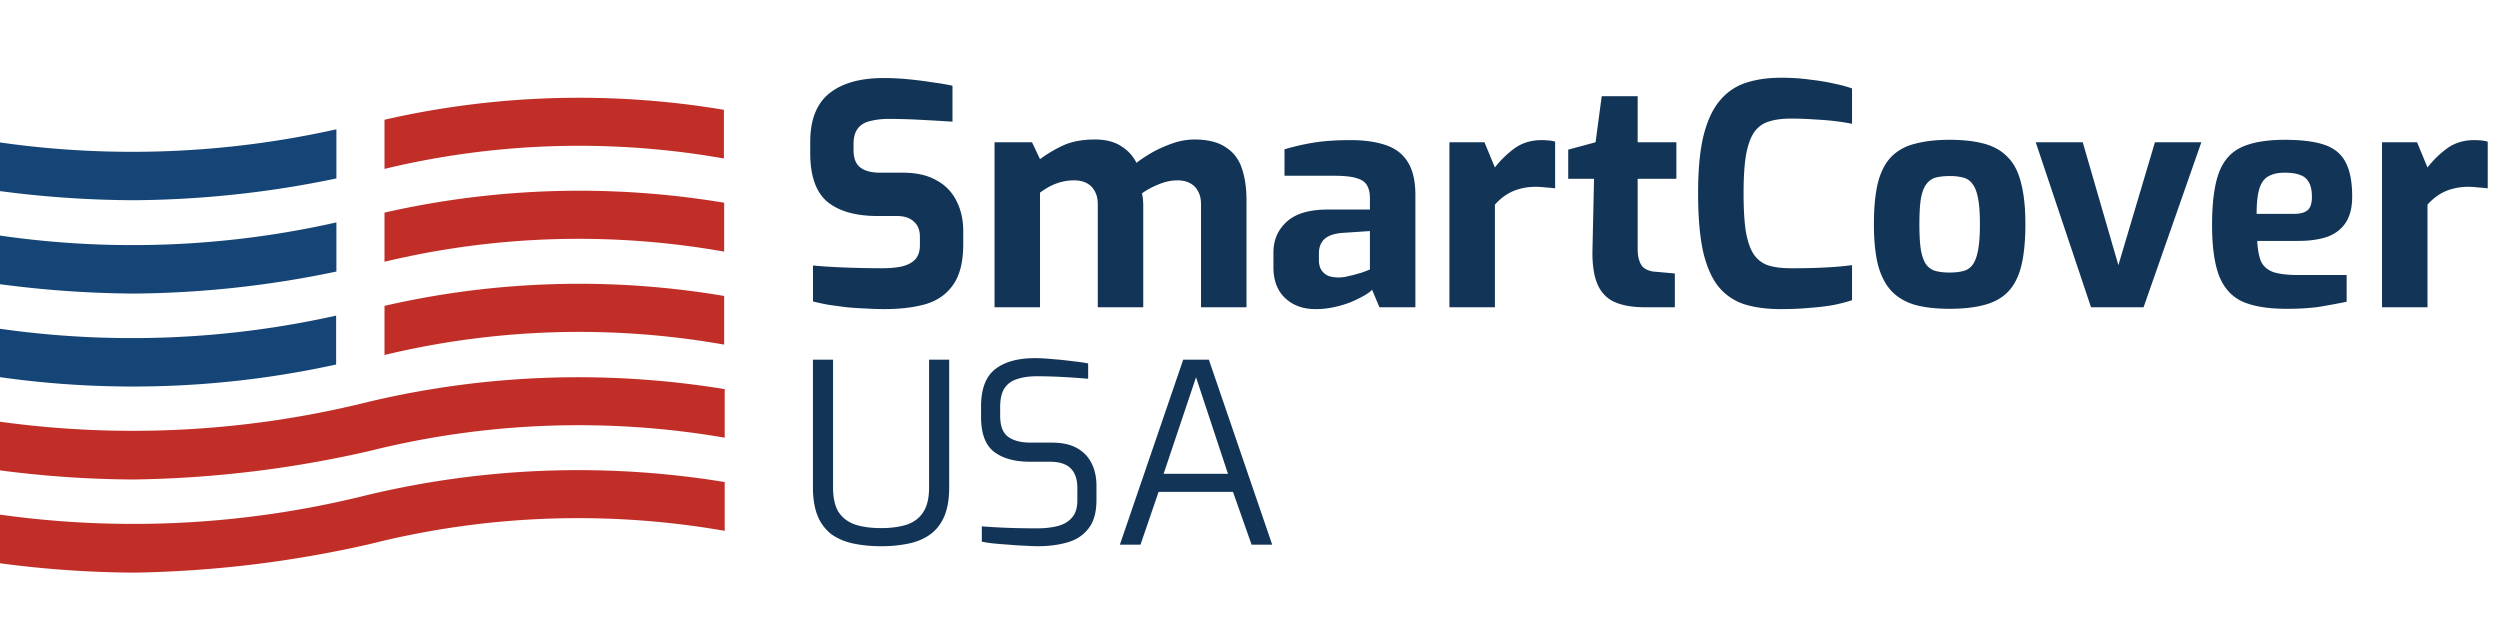
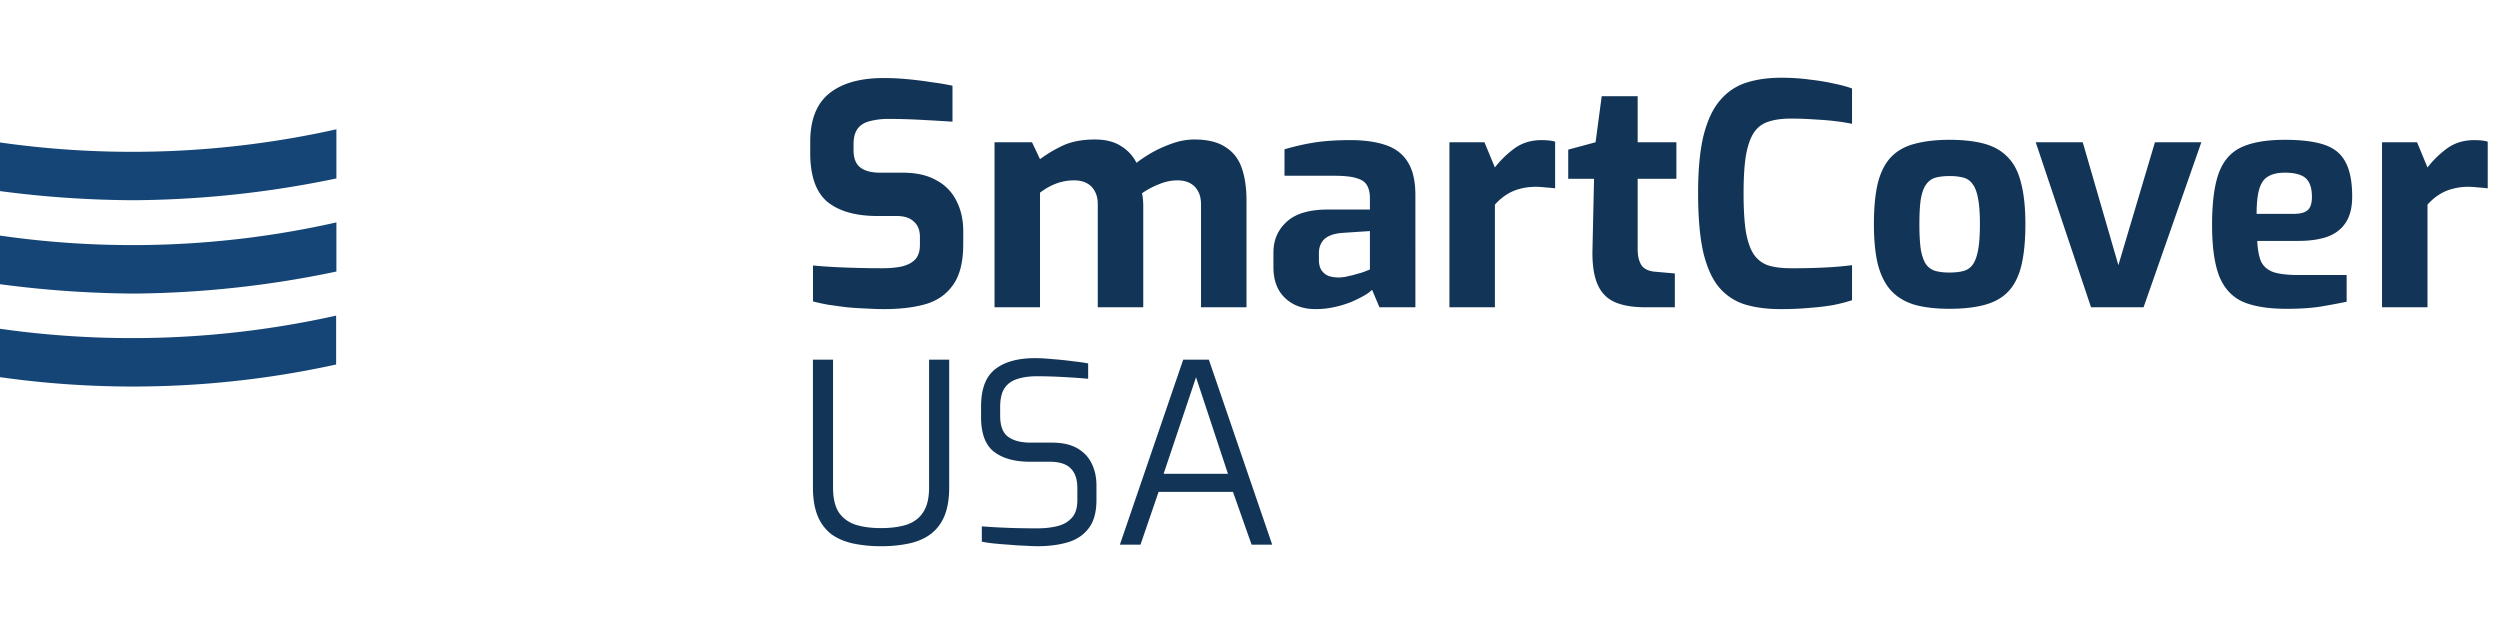
<svg xmlns="http://www.w3.org/2000/svg" width="179" height="45" fill="none">
  <path d="M63.314 22.132c-.425 0-.865-.015-1.32-.044-.44-.015-.895-.044-1.364-.088a96.68 96.68 0 01-1.298-.176 14.69 14.69 0 01-1.122-.242v-2.574c.44.044.939.08 1.496.11s1.137.051 1.738.066c.601.015 1.173.022 1.716.022.557 0 1.034-.044 1.43-.132.41-.103.726-.271.946-.506.22-.25.33-.587.33-1.012v-.594c0-.484-.147-.85-.44-1.1-.279-.264-.682-.396-1.21-.396H62.83c-1.555 0-2.75-.337-3.586-1.012-.821-.69-1.232-1.855-1.232-3.498v-.792c0-1.584.455-2.743 1.364-3.476.91-.733 2.207-1.1 3.894-1.1.601 0 1.195.03 1.782.088.601.059 1.173.132 1.716.22a16.73 16.73 0 011.43.242v2.574a182.57 182.57 0 00-2.266-.132 42.959 42.959 0 00-2.288-.066 5.34 5.34 0 00-1.342.154c-.381.088-.675.264-.88.528-.205.264-.308.638-.308 1.122v.44c0 .572.161.983.484 1.232.323.25.8.374 1.43.374h1.606c.983 0 1.79.183 2.42.55a3.305 3.305 0 011.43 1.474c.323.63.484 1.35.484 2.156v.924c0 1.276-.242 2.251-.726 2.926-.47.675-1.13 1.137-1.98 1.386-.836.235-1.819.352-2.948.352zM71.209 22V10.186h2.684l.572 1.21a9.475 9.475 0 011.672-.99c.616-.279 1.371-.418 2.266-.418.748 0 1.364.154 1.848.462.499.308.873.711 1.122 1.21.337-.264.726-.52 1.166-.77.455-.25.939-.462 1.452-.638a4.66 4.66 0 011.518-.264c.953 0 1.701.183 2.244.55.557.352.946.858 1.166 1.518.22.645.33 1.408.33 2.288V22h-3.256v-7.37c0-.381-.073-.697-.22-.946a1.346 1.346 0 00-.572-.572c-.25-.132-.55-.198-.902-.198-.44 0-.887.095-1.342.286-.44.176-.836.389-1.188.638a4.573 4.573 0 01.088.858V22h-3.256v-7.37c0-.381-.073-.697-.22-.946a1.346 1.346 0 00-.572-.572c-.25-.132-.55-.198-.902-.198a3.72 3.72 0 00-.902.11c-.279.073-.55.176-.814.308-.25.132-.491.286-.726.462V22H71.21zm22.983.132c-.895 0-1.621-.264-2.178-.792-.558-.528-.836-1.261-.836-2.2v-1.056c0-.895.315-1.628.946-2.2.63-.587 1.613-.88 2.948-.88h3.014v-.814c0-.367-.066-.667-.198-.902-.132-.25-.382-.425-.748-.528-.352-.117-.895-.176-1.628-.176H91.97v-1.892a16.59 16.59 0 011.98-.462c.762-.132 1.679-.198 2.75-.198.982 0 1.818.117 2.508.352.704.235 1.232.638 1.584 1.21.366.572.55 1.364.55 2.376V22h-2.574l-.528-1.254c-.103.117-.279.25-.528.396-.25.147-.558.3-.924.462a7.383 7.383 0 01-1.21.374 6.08 6.08 0 01-1.386.154zm1.65-2.266c.146 0 .308-.015.484-.044l.572-.132c.205-.059.388-.11.55-.154.176-.059.315-.11.418-.154.117-.044.19-.073.22-.088v-2.75l-1.98.132c-.572.044-.998.19-1.276.44-.264.25-.396.587-.396 1.012v.484c0 .293.058.535.176.726.132.19.3.33.506.418.22.073.462.11.726.11zM103.779 22V10.186h2.508l.748 1.804a7.107 7.107 0 011.43-1.386c.543-.381 1.181-.572 1.914-.572.162 0 .323.007.484.022.176.015.338.044.484.088v3.344a9.608 9.608 0 00-.704-.066 5.498 5.498 0 00-.682-.044c-.425 0-.814.051-1.166.154a3.224 3.224 0 00-.946.418c-.278.176-.55.41-.814.704V22h-3.256zm14.006 0c-.909 0-1.65-.132-2.222-.396-.557-.264-.961-.704-1.21-1.32-.249-.616-.359-1.445-.33-2.486l.11-4.994h-1.848v-2.09l1.958-.528.44-3.3h2.574v3.3h2.772v2.618h-2.772v4.972c0 .323.029.587.088.792.059.205.139.374.242.506.117.117.249.205.396.264.147.059.293.095.44.11l1.496.132V22h-2.134zm9.695.132c-.954 0-1.797-.11-2.53-.33a3.954 3.954 0 01-1.848-1.21c-.499-.587-.88-1.423-1.144-2.508-.25-1.1-.374-2.523-.374-4.268 0-1.687.132-3.065.396-4.136.278-1.085.674-1.921 1.188-2.508a4.032 4.032 0 011.87-1.254c.733-.235 1.562-.352 2.486-.352.733 0 1.415.044 2.046.132.645.073 1.224.169 1.738.286.513.103.946.22 1.298.352v2.53a12.78 12.78 0 00-1.078-.176c-.44-.059-.946-.103-1.518-.132a23.563 23.563 0 00-1.804-.066c-.616 0-1.144.073-1.584.22-.426.132-.77.389-1.034.77-.25.367-.44.902-.572 1.606-.118.704-.176 1.62-.176 2.75 0 1.085.051 1.98.154 2.684.117.704.3 1.254.55 1.65.249.381.586.653 1.012.814.44.147.99.22 1.65.22a44.35 44.35 0 002.706-.066 23.877 23.877 0 001.694-.154v2.508c-.396.132-.851.25-1.364.352-.514.088-1.078.154-1.694.198-.616.059-1.306.088-2.068.088zm12.104-.022c-.968 0-1.797-.095-2.486-.286-.69-.205-1.254-.543-1.694-1.012-.426-.47-.741-1.093-.946-1.87-.191-.777-.286-1.738-.286-2.882 0-1.203.095-2.193.286-2.97.205-.792.52-1.408.946-1.848.44-.455 1.004-.77 1.694-.946.704-.19 1.532-.286 2.486-.286.982 0 1.818.095 2.508.286.689.19 1.246.513 1.672.968.44.44.755 1.056.946 1.848.205.777.308 1.76.308 2.948 0 1.173-.096 2.156-.286 2.948-.191.777-.499 1.393-.924 1.848-.426.455-.99.777-1.694.968-.69.19-1.533.286-2.53.286zm0-2.596c.396 0 .726-.037.99-.11a1.16 1.16 0 00.66-.44c.176-.235.308-.587.396-1.056.088-.47.132-1.085.132-1.848 0-.777-.044-1.393-.132-1.848-.088-.47-.22-.814-.396-1.034a1.126 1.126 0 00-.66-.462 3.767 3.767 0 00-.99-.11c-.382 0-.712.037-.99.11a1.218 1.218 0 00-.66.462c-.176.22-.308.565-.396 1.034-.074.455-.11 1.07-.11 1.848 0 .763.036 1.379.11 1.848.088.47.22.821.396 1.056.176.22.396.367.66.44.278.073.608.11.99.11zM149.718 22l-3.96-11.814h3.366l2.552 8.8 2.618-8.8h3.322L153.48 22h-3.762zm13.99.11c-1.305 0-2.346-.169-3.124-.506-.777-.352-1.342-.968-1.694-1.848-.337-.88-.506-2.097-.506-3.652 0-1.599.162-2.838.484-3.718.323-.88.866-1.496 1.628-1.848.763-.352 1.797-.528 3.102-.528 1.174 0 2.112.117 2.816.352.704.235 1.21.645 1.518 1.232.323.587.484 1.415.484 2.486 0 .792-.161 1.423-.484 1.892-.308.455-.748.785-1.32.99-.572.19-1.246.286-2.024.286h-2.97c.03.601.118 1.085.264 1.452.162.352.448.609.858.77.426.147 1.034.22 1.826.22h3.454v1.914c-.572.117-1.202.235-1.892.352-.674.103-1.481.154-2.42.154zm-2.134-6.798h2.684c.44 0 .763-.088.968-.264.206-.176.308-.491.308-.946 0-.425-.066-.763-.198-1.012a1.083 1.083 0 00-.616-.55c-.278-.117-.652-.176-1.122-.176-.498 0-.894.088-1.188.264-.293.161-.506.455-.638.88s-.198 1.027-.198 1.804zM170.553 22V10.186h2.508l.748 1.804a7.081 7.081 0 011.43-1.386c.542-.381 1.18-.572 1.914-.572.161 0 .322.007.484.022.176.015.337.044.484.088v3.344a9.66 9.66 0 00-.704-.066 5.51 5.51 0 00-.682-.044 4.15 4.15 0 00-1.166.154 3.2 3.2 0 00-.946.418c-.279.176-.55.41-.814.704V22h-3.256zM63.084 39.108a9.41 9.41 0 01-2.016-.198c-.6-.132-1.116-.354-1.548-.666a3.14 3.14 0 01-.972-1.296c-.228-.552-.342-1.236-.342-2.052v-9.144h1.44v9.144c0 .756.132 1.344.396 1.764.276.42.672.72 1.188.9.516.168 1.134.252 1.854.252.72 0 1.338-.084 1.854-.252.516-.18.906-.48 1.17-.9.276-.42.414-1.008.414-1.764v-9.144h1.44v9.144c0 .816-.114 1.5-.342 2.052-.228.54-.558.972-.99 1.296-.42.312-.93.534-1.53.666a9.41 9.41 0 01-2.016.198zm11.228 0c-.264 0-.582-.012-.954-.036-.36-.012-.732-.036-1.116-.072-.384-.024-.75-.054-1.098-.09a8.71 8.71 0 01-.846-.126v-1.098a46.353 46.353 0 002.484.126c.504.012.996.018 1.476.018.54 0 1.026-.054 1.458-.162.432-.108.774-.306 1.026-.594.264-.288.396-.702.396-1.242v-.9c0-.612-.156-1.074-.468-1.386-.312-.324-.816-.486-1.512-.486h-1.422c-1.092 0-1.95-.24-2.574-.72-.612-.48-.918-1.308-.918-2.484V29.1c0-1.248.336-2.136 1.008-2.664.672-.528 1.62-.792 2.844-.792.384 0 .816.024 1.296.072.48.036.942.084 1.386.144.456.048.834.102 1.134.162v1.098a49.104 49.104 0 00-1.8-.126 34.454 34.454 0 00-1.872-.054c-.54 0-1.008.066-1.404.198-.396.12-.702.342-.918.666-.204.312-.306.762-.306 1.35v.612c0 .732.192 1.236.576 1.512.384.276.918.414 1.602.414h1.53c.732 0 1.332.132 1.8.396.468.264.816.63 1.044 1.098.228.456.342.984.342 1.584v1.026c0 .888-.192 1.572-.576 2.052-.372.48-.876.81-1.512.99-.624.18-1.326.27-2.106.27zm5.87-.108l4.536-13.248h1.836L91.09 39h-1.476l-1.332-3.78h-5.328L81.658 39h-1.476zm3.132-5.076h4.608l-2.286-6.912-2.322 6.912z" fill="#123456" />
-   <path d="M51.852 34.508a64.894 64.894 0 00-26.025 1.052A68.919 68.919 0 010 36.848v3.482a75.37 75.37 0 009.576.671 81.485 81.485 0 0016.921-2.05 60.92 60.92 0 0125.392-.942v-3.5h-.037zm0-6.652a64.892 64.892 0 00-26.025 1.052A69.698 69.698 0 010 30.196v3.482c3.175.42 6.373.639 9.576.653a80.27 80.27 0 0016.921-2.05 61.666 61.666 0 0125.392-.943v-3.482h-.037zm-.002-6.665a62.228 62.228 0 00-24.32.708v3.518a59.632 59.632 0 0124.32-.743V21.19zm0-6.675a62.936 62.936 0 00-24.32.707v3.519a59.689 59.689 0 0124.32-.726v-3.5zm0-6.65a62.59 62.59 0 00-24.32.707v3.519a59.562 59.562 0 0124.302-.744V7.866h.018z" fill="#C12E27" />
  <path d="M0 23.54v3.465a67.85 67.85 0 0024.067-.907v-3.5A67.106 67.106 0 010 23.54zm0-6.673v3.482a75.74 75.74 0 009.576.671 72.877 72.877 0 0014.51-1.578v-3.518A66.325 66.325 0 010 16.867zM0 10.2v3.483c3.175.422 6.373.64 9.576.653a72.957 72.957 0 0014.51-1.56V9.258A67.106 67.106 0 010 10.2z" fill="#144576" />
</svg>